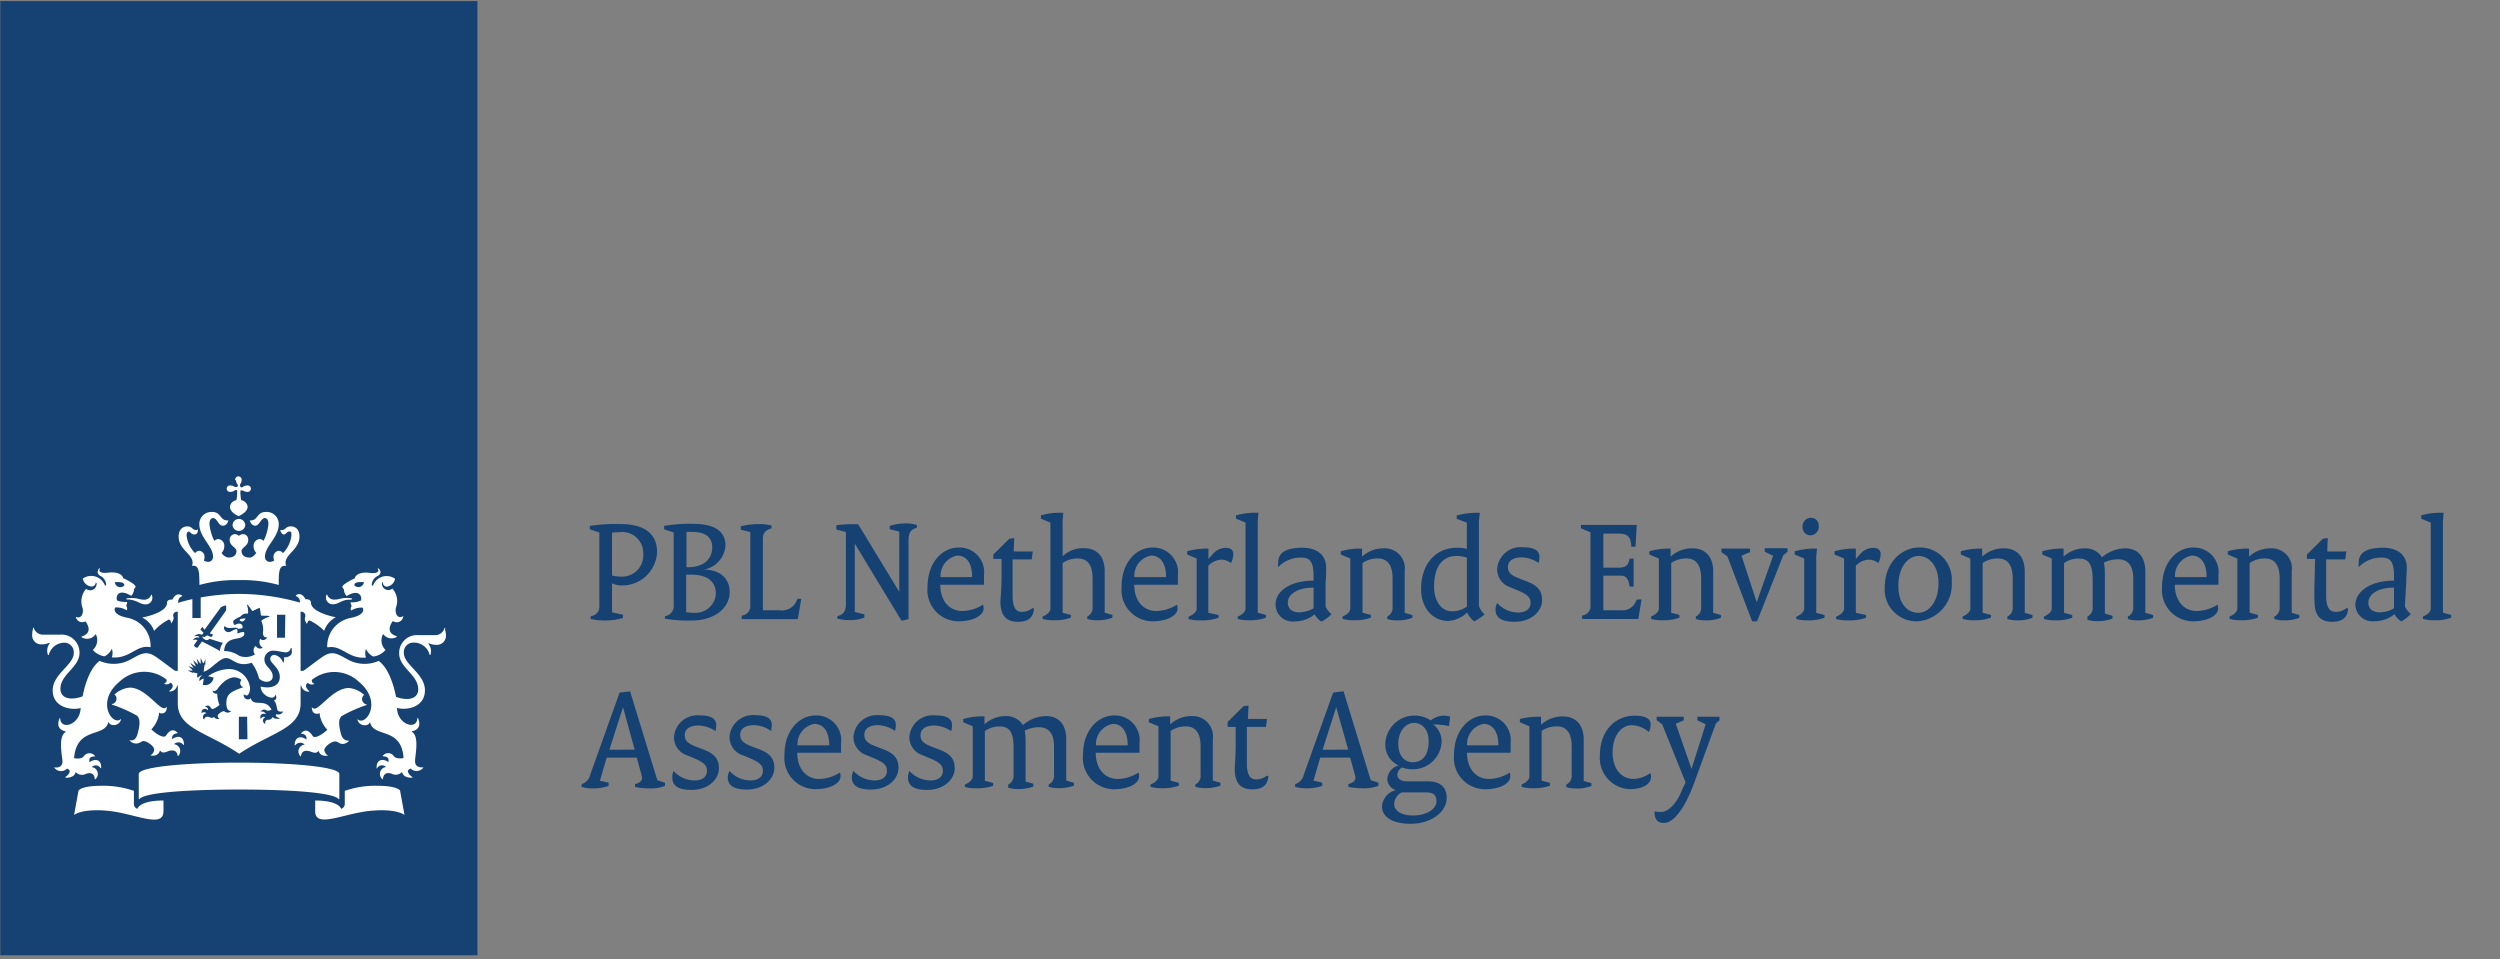
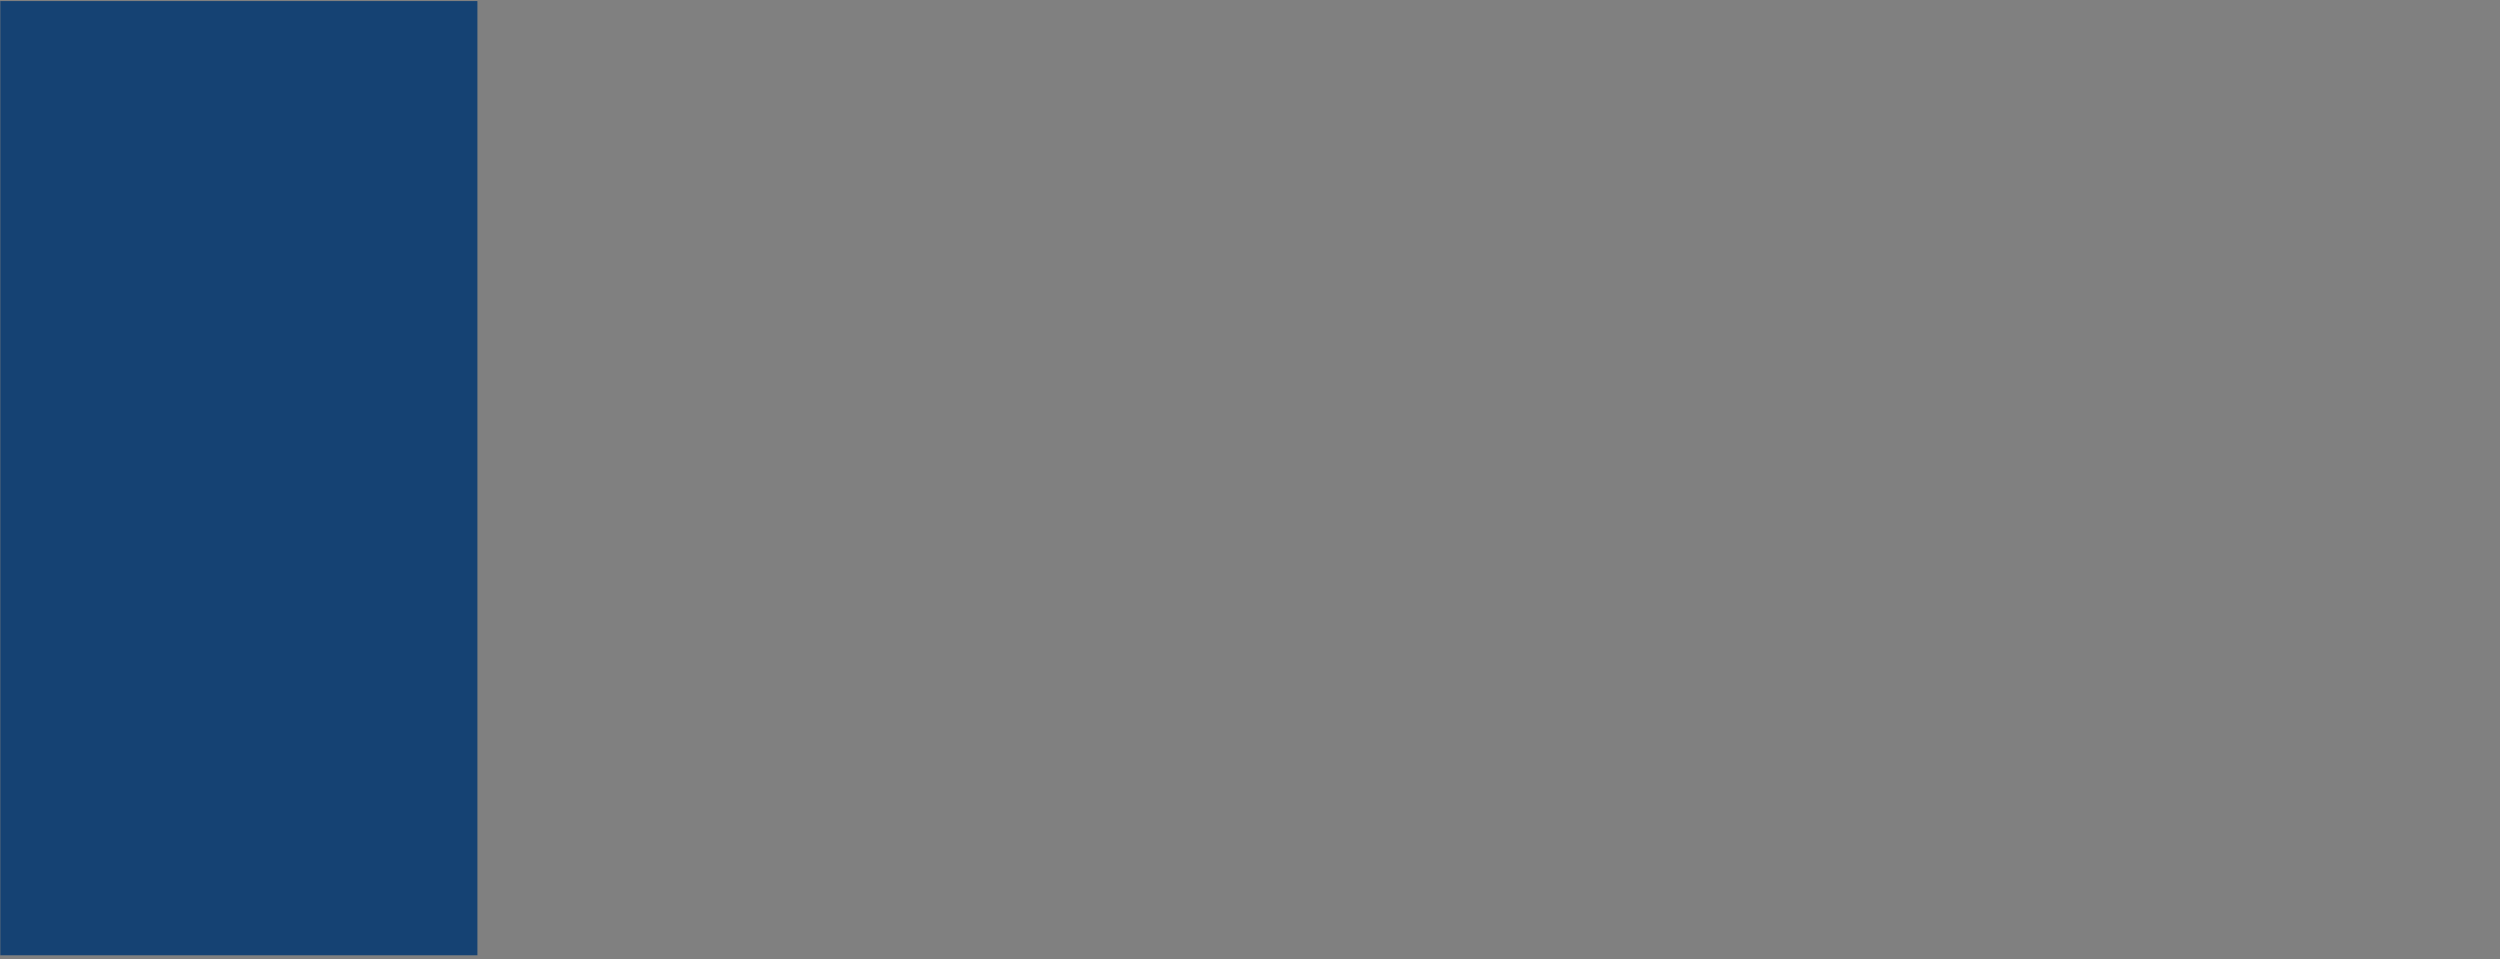
<svg xmlns="http://www.w3.org/2000/svg" width="524" height="201" fill="none">
  <rect width="100%" height="100%" fill="#808080" stroke="none" />
  <path fill="#154273" d="M.064.227h100v200h-100z" />
-   <path fill="#fff" d="M51.864 154.947h-1.8v-4.72h1.74zm7.86-21.28h-1.66v-4.82h1.74zm-32.24-8.32c-.12 0-1.02 0-1.02.2s.42 0 1.02.18c1.4.24 2 .94 2.92.94a1.38 1.38 0 0 0 1.44-1.88c0-.22-.18-.16-.2 0a1.52 1.52 0 0 1-1.6.9c-.92-.02-1.1-.34-2.56-.34m-9.58 4.88c.16.22 1.8 2.34-.72 3.16-.12 0-.16.14 0 .22a2.14 2.14 0 0 0 2.88-.72 2.78 2.78 0 0 1-.6 3.34 4 4 0 0 0 2.44 1.34 3.24 3.24 0 0 0 1.54-1.6c.201.59.201 1.23 0 1.82 3.8.34 5.16-2.7 8-2.14 0 0 .12 0 .12-.14a6 6 0 0 0-4.76-6c-3.62-.7-2.66-2.18-2.66-2.18a4 4 0 0 1 2.42.6.9.9 0 0 0-.12-.96c.118-.245.193-.509.22-.78-1.72 0-2.16-.38-2.16-.38-.26-1.02.44-2.46 3-.92.38-.382.588-.901.58-1.44a.66.66 0 0 0 .32-.52c0-.42-2-1.56-2.56-1.7-.14-.62-.92-1.5-3.32-1.18-1.14.14-2-.16-1.58-.82 0-.12-.14-.14-.24 0s-.62 1 .36 1.5a2.16 2.16 0 0 1 1.18 1.82c0 .22-.26.26-.32 0a3.06 3.06 0 0 0-4.56-1.28 2 2 0 0 0 1.74 1.66.88.88 0 0 0 .96-.7c0-.22 0-.2.18 0a1.36 1.36 0 0 1-2.2 1.2 4 4 0 0 0-.74 4c.28 1.22-.32 2.38-1.42 1.84a1.36 1.36 0 0 0 2.02.96m8.16-7.52a1.16 1.16 0 0 1-2-.68c1.34-.08 2 .06 2 .68m44.14 2.96a1.52 1.52 0 0 1-1.58-.9c0-.14-.16-.2-.22 0a1.4 1.4 0 0 0 1.46 1.88c.96 0 1.52-.7 2.9-.94.62 0 1.04 0 1.04-.18s-.9-.2-1.04-.2c-1.44.02-1.64.34-2.56.34m14.32 3.54c0-.14 0-.12-.12 0-1.08.54-1.68-.62-1.42-1.84a3.88 3.88 0 0 0-.74-4 1.34 1.34 0 0 1-2.18-1.2c0-.18.18-.2.18 0a.86.86 0 0 0 .8.8 2 2 0 0 0 1.76-1.66 3.04 3.04 0 0 0-4.56 1.28c0 .24-.34.2-.32 0a2.12 2.12 0 0 1 1.16-1.82c1-.5.64-1.24.38-1.5s-.32-.1-.26 0c.4.66-.42.96-1.56.82-2.4-.32-3.18.56-3.32 1.18-.52.14-2.56 1.28-2.56 1.7a.66.66 0 0 0 .32.52 2 2 0 0 0 .58 1.44c2.54-1.54 3.26 0 3 .92a4 4 0 0 1-2.18.38c.026.274.107.539.24.78a.9.9 0 0 0-.12.96 4 4 0 0 1 2.4-.6s.98 1.48-2.64 2.18a6 6 0 0 0-4.78 6s0 .14.12.14c2.94-.56 4.28 2.48 8 2.14a2.9 2.9 0 0 1 0-1.82 3.24 3.24 0 0 0 1.54 1.6 4 4 0 0 0 2.56-1.38 2.78 2.78 0 0 1-.5-3.34 2.14 2.14 0 0 0 2.76.66c.16 0 .14-.18 0-.22-2.52-.82-.88-2.94-.72-3.16a1.38 1.38 0 0 0 2.18-.96m-8.24-7.18a1.179 1.179 0 0 1-2 .68c-.04-.62.58-.76 2-.68m-26.82-21.38c.01.271.092.533.24.76.24.32.2.5 0 .6s-.28.14-.6 0a1.2 1.2 0 0 0-.74-.24.68.68 0 1 0 0 1.32c.265.004.526-.08.74-.24.32-.22.5-.18.6 0a7.5 7.5 0 0 1-.16 2 1.56 1.56 0 0 0-1.34 1.34c0 1.08 1.16 1.72 1.84 2 .7-.36 1.86-1 1.86-2a1.58 1.58 0 0 0-1.34-1.34 8.8 8.8 0 0 1-.18-2c.1 0 .28-.14.6 0 .222.156.487.24.76.24a.68.68 0 1 0 0-1.32c-.272 0-.537.084-.76.24-.32.22-.5.18-.6 0s-.14-.28 0-.6a1.32 1.32 0 0 0 .26-.76.68.68 0 1 0-1.34 0zm.6 8.12a1.34 1.34 0 0 0-1.32 1.34 1.34 1.34 0 0 0 2.66 0c0-.74-.6-1.34-1.34-1.34m0 12.82a28.6 28.6 0 0 1 8.36 1.02c0-2.68 0-4.2 1.56-4-.86-2.28 2.78-3.16 2.78-6.12 0-2-1.36-2.16-1.78-2.16-1.2 0-1.02.78-2 .78h-.26s.28.92.76.92.64-.62 1.12-.62.48.16.48.8a6.23 6.23 0 0 1-1.78 3.74 1.08 1.08 0 0 0-.9-.5 1.26 1.26 0 0 0-1.08 1.34c.003.242.057.481.16.7a2 2 0 0 1-.84.28 1.02 1.02 0 0 1-1.1-1.14c0-2.14 2.88-4 2.88-6.74a2.52 2.52 0 0 0-2.68-2.58c-2 0-1.58 1.78-3.26 1.78h-.14s.3 1.1 1.16 1.1 1.2-1.6 2-1.6c.3 0 .76.18.76 1.26a10 10 0 0 1-1.02 3.52 1.18 1.18 0 0 0-.84-.38 1.4 1.4 0 0 0-1.24 1.54 1.88 1.88 0 0 0 .56 1.36c-.42.54-.84.98-1.44.98-1.16 0-1.66-.66-1.66-1.38s1.4-1.06 1.4-2.26a1.14 1.14 0 0 0-.987-1.275l-.053-.005a1.52 1.52 0 0 0-.9.36 1.5 1.5 0 0 0-.88-.36 1.16 1.16 0 0 0-1.063 1.25l.003.03c0 1.2 1.42 1.5 1.42 2.26s-.52 1.38-1.68 1.38a2 2 0 0 1-1.44-.98c.364-.358.566-.849.56-1.36a1.38 1.38 0 0 0-1.202-1.538l-.018-.002a1.22 1.22 0 0 0-.86.38 10 10 0 0 1-1.02-3.52c0-1.08.46-1.26.78-1.26.82 0 1.08 1.6 2 1.6s1.16-.98 1.16-1.1 0 0-.14 0c-1.68 0-1.3-1.78-3.24-1.78a2.52 2.52 0 0 0-2.68 2.58c0 2.72 2.86 4.6 2.86 6.74a1.02 1.02 0 0 1-1.08 1.14 1.9 1.9 0 0 1-.84-.28c.096-.221.144-.459.14-.7a1.24 1.24 0 0 0-1.08-1.34 1.04 1.04 0 0 0-.88.5 6.14 6.14 0 0 1-1.8-3.74c0-.64.3-.8.5-.8s.48.62 1.12.62.76-.58.76-.92-.14 0-.26 0c-1.04 0-.84-.78-2-.78-.4 0-1.78.22-1.78 2.16 0 2.96 3.64 3.84 2.8 6.12 1.54-.24 1.52 1.28 1.56 4a28.4 28.4 0 0 1 8.26-1.02m-9.78 4q-1.501.313-2.96.78c0-.66.26-1.24.84-1.38v-.16c-1.3-.86-2 .78-2 .84-.46 0-1.16 0-1.16.74 0 1.84-4.24 2.88-5.22 3.02a5.06 5.06 0 0 1 2.52 2.8 10.8 10.8 0 0 1 3.06-2.36c.34 0 .46.42.48.66s.1 0 .14 0c.66-.98.34-1.2.3-1.5a.82.82 0 0 1 .98-.8v12.38h-.5c-.22 0-2-1.5-4.1-2.94s-3.2-.58-5.56.7a7.32 7.32 0 0 1-6.22.16c-2.66 1.9-3.56 7.42-3.56 7.42a6.4 6.4 0 0 1-2.26.46c-2 0-2.4-1.24-2.4-2 0-3.14 4-4.48 4-7.58a3.76 3.76 0 0 0-4.14-3.8h-3.44a2 2 0 0 1-2-1.42c0-.14-.22 0-.16 0s-.18.66-.18 1.44a1.88 1.88 0 0 0 2.12 2c.483.008.962-.094 1.4-.3.14 0 .2 0 .14.12a2.5 2.5 0 0 0-.34 2.42h.16a3.38 3.38 0 0 1 3.24-2.58 2 2 0 0 1 2 2.16c0 2.52-4.42 4.38-4.42 7.84s3.7 4.26 5.86 3.7c-.12 3.52-4.16 4.72-4.28 2.2 0-.12 0-.14-.16 0-.5 1.24-.3 2.34 1.26 2.68v.16c-1.56.98-.72 4.86-.64 6 .12 1.64-1.52 1.44-1.64 1.4s-.14 0 0 .14a1.76 1.76 0 0 0 2.6.12c1.08.34.4 1.26-.32 1.74v.16s1.84.16 2.14-1.18a1.78 1.78 0 0 0 2 .44c.32-.16 1.9-.72 2 1.04 0 .12.1 0 .14 0a1.44 1.44 0 0 0-.78-2.52 1.18 1.18 0 0 1 1.86.22h.12c.1-2-1.44-2-2.44-1.24 0-.2-.38-1.26 1.12-1.22 0 0 .12 0 0-.12a1.44 1.44 0 0 0-2.36.14c-.52.62-1.8.38-2 .36.54-6.7 6.38-4.3 7.16-7.5 0-.16.12 0 .14 0 .22.78 2.18.88 2.54-.64v-.1c-1.68 1.66-5.46-3.56-.3-7.82a7.5 7.5 0 0 1 9.84-.42.6.6 0 0 1-.399.749l-.04.011v.14a1.16 1.16 0 0 0 1.3-.28c.94.66.14 1.48-.26 1.72v.14a1.54 1.54 0 0 0 1.62-1.24h.14v3.74c0 5.32 6.14 6 12.86 10.56 6.74-4.5 12.88-5.24 12.88-10.56v-3.7h.14a1.54 1.54 0 0 0 1.62 1.24s.12 0 0-.14-1.18-1.06-.24-1.72c.324.354.836.466 1.28.28.12 0 0-.12 0-.14a.6.6 0 0 1-.429-.733l.008-.027a7.5 7.5 0 0 1 9.84.42c5.14 4.26 1.36 9.48-.3 7.82v.1c.36 1.52 2.32 1.42 2.54.64 0 0 0-.12.12 0 .8 3.2 6.6.86 7 7.44-.12 0-1.42.26-2-.36a1.42 1.42 0 0 0-2.34-.14v.12c1.52 0 1.18 1.02 1.14 1.22-1-.82-2.54-.66-2.44 1.24 0 .16 0 .14.12 0a1.18 1.18 0 0 1 1.86-.22 1.441 1.441 0 0 0-.8 2.52s.14.14.14 0c.16-1.76 1.72-1.2 2-1.04a1.78 1.78 0 0 0 2-.44c.3 1.34 2 1.2 2.12 1.18s.14 0 0-.16c-.72-.48-1.38-1.4-.3-1.74a1.74 1.74 0 0 0 2.58-.12c.12-.14 0-.16 0-.14s-1.78.24-1.66-1.4c0-1.14.92-5.02-.62-6 0 0-.16-.12 0-.16 1.56-.34 1.76-1.44 1.26-2.68 0-.16-.16-.14-.18 0-.12 2.52-4.14 1.32-4.26-2.2 2.14.56 5.86-.18 5.86-3.7s-4.42-5.32-4.42-7.84a2 2 0 0 1 2-2.16 3.4 3.4 0 0 1 3.42 2.6h.14a2.44 2.44 0 0 0-.4-2.32s0-.2.14-.12c.438.203.917.306 1.4.3a1.88 1.88 0 0 0 2.12-2c0-.78-.26-1.18-.16-1.44s0-.2-.16 0a2 2 0 0 1-2 1.42h-3.36a3.74 3.74 0 0 0-4.12 3.8c0 3.1 4 4.44 4 7.58 0 .74-.38 2-2.42 2a6.3 6.3 0 0 1-2.24-.46s-.94-5.62-3.64-7.52a7.3 7.3 0 0 1-6.22-.16c-2.36-1.28-3.46-2.14-5.54-.7s-3.88 2.98-4.1 2.94h-.5v-12.38a.84.84 0 0 1 .98.98c0 .3-.36.52.3 1.5h.12c0-.24.16-.66.5-.66a10.6 10.6 0 0 1 3.04 2.18 5.04 5.04 0 0 1 2.46-2.86c-.98-.14-5.22-1.18-5.22-3.02 0-.64-.7-.78-1.16-.74 0 0-.72-1.7-2-.84v.16c.562.215.907.782.84 1.38a46.5 46.5 0 0 0-12.8-1.82c-2.683.013-5.36.26-8 .74v4.3h-1.74v-4m-11.52 44a1.06 1.06 0 0 1-.74-1.1v-2.66a19.4 19.4 0 0 0-7.02-1.06c-3.46 0-4.54.78-4.6 1.06l-.92 5.06s1.4-1.28 6.42-.94c6 .38 12.32 4 12.32.14v-2.24c-4.74 0-5.44 1.52-5.44 1.74zm37.26-1.74v2.24c0 3.8 6.26.24 12.3-.14 5.02-.34 6.42.94 6.42.94l-.92-5.06c0-.28-1.12-1.06-4.58-1.06a19.4 19.4 0 0 0-7.02 1.06v2.66c.04.5-.278.959-.76 1.1-.06-.22-.76-1.74-5.44-1.74m-16-2.3c9.74 0 19.62.52 20.92 2 0 .12.14 0 .14-.1v-5.16c0-1.52-10.2-2.38-21.06-2.38s-20.98.86-20.98 2.38v5.14c0 .1 0 .22.14.1 1.3-1.46 11.18-1.98 20.84-1.98m-8.62-24.32-.98-.24v.12l-1.14-.5h1.02v-.1l-.88-.86 1.12.42-.76-1.1 1.1.74h.1c-.26-.6-.54-1.3-.54-1.3l1.02.96-.28-1.3.74 1.08h.1v-1.2l.48 1.1h.12c.12 0 .38-.92.38-.92v1.24h-.16l-.2 1.48c1.46-.34 3.3-2.86 4.7-2.86s2.28 2 5.36.98a9.1 9.1 0 0 1 1.56 3.32c1.2 1.12 2.86.74 2.86-.44 0-1.6-1.74-2-1.74-3.58a1.82 1.82 0 0 1 2-1.82c.74 0 1.86.34 2.48.34a.98.98 0 0 0 1-.78c0-.16.28-.12.26 0s0 .38 0 .74c0 1.04-1.52 1.18-1.72 1.06-.14 0-.2-.12 0 0 .14 0 .18.82-.1 1.22a2.32 2.32 0 0 0-1.84-1.7.84.84 0 0 0-.86.82v.02c0 .94 2 1.82 2 3.78s-2 2.54-4 2c0 2 2.96 3.1 3.04 1.72a.74.74 0 0 1-.32 1.26c.52.24.6 1.24.76 1.86s1.18.4 1.22.38a1.04 1.04 0 0 1-1.34.58c-.52.36.1.68.56.82s-1.08.36-1.42-.24a.96.96 0 0 1-1.02.6c-.36 0-.62.38-.52.9-.9-.58-.38-1.28 0-1.44a.64.64 0 0 0-.94.42c-.38-1.02.46-1.32 1.08-1.06a.92.92 0 0 0-1.16-.5s.52-.78 1.26-.3c.36.22 1-.1 1.06-.14-1.3-2.58-3.8-.42-4.36-2.44-.14.42-1.24.46-1.44-.4s.5.3.96-.36c.251-.422.37-.91.34-1.4a4.46 4.46 0 0 0-4.34-3.92 8 8 0 0 0-4.44 1.5l1.14.28a1.78 1.78 0 0 1-2.24 1.54l.18-1.32c-.35.079-.66.277-.88.56a1.02 1.02 0 0 1 .62-1.22 1.1 1.1 0 0 0-.96.52.76.76 0 0 1-.04-.92m3.42 9.06c-.44.54-.84 0-1.4 0a.64.64 0 0 0-.66.62v.02a.78.78 0 0 1 .48-1.36.74.74 0 0 0-1.046-.014l-.014.014c0-1.04.8-1.12 1.36-.66.1-.38-.16-.66-.6-.68a.72.72 0 0 1 .54-.28c.58 0 .66.72 1.02.72s1.38-.76 1.46-.84a6.7 6.7 0 0 1-.46-2.38s-.96.16-.96-.7c.3.42.8 0 1.04-.34s1.7-2.38 3.6-2.38a3 3 0 0 1 1.4.54c-.66.8 0 1.56.48 1.48-2.52.94-3.66 1.32-3.66 3.42 0 1.1.38 1.72 1.04 1.58a.96.96 0 0 1-.72.38c-.54 0-.62-.3-.9-.3s-1.24.56-1.24 1.02a.8.8 0 0 0 .44.62s-1.04.12-1.2-.48m6.62-20.6c-.78 0-1.28.12-1.26.38.38.4.88.36 1.26-.38m-2.9 2c.41-.075.83-.075 1.24 0v.18c-1.16.16-1.22.68-2 .68a.9.9 0 0 1-.82-1.2h.12c.02 0 .56.52 1.46.28zm-15.06 25.66c.76.98 1.5 0 2.52 0 .48 0 1.08.16 1.2 1.16h.1a1.438 1.438 0 0 0-.88-2.46 1.32 1.32 0 0 1 2 .16h.1c0-2-1.42-2-2.46-1.22-.18-.74.38-1.22 1.1-1.22v-.12c-1.28-1.36-2.22.36-2.44.62-.5.68-2.32-.58-3.04-1.34a6 6 0 0 0 1.6-3.22v-.28a1.1 1.1 0 0 0 .58.16c.36 0 1.06-.12 1.06-1.42a.68.68 0 0 1-.56.34c-1.3 0-4-4.32-7.2-4.32a5.34 5.34 0 0 0-3.22 1.46c.34.228.506.64.42 1.04a1.12 1.12 0 0 1-.94.94v.12a29 29 0 0 1 5.22 2.3c.78.68.64 2 .18 3.74s-1.38 1.46-1.74 1.42c.323.428.824.686 1.36.7.84 0 1.16-.52 1.58-.52.74 0 2.26 1.04 2.26 1.84a1.5 1.5 0 0 1-.8 1.14c.3.14 1.72.26 2-1.02m35.26 1.1a1.54 1.54 0 0 1-.8-1.14c0-.8 1.54-1.84 2.26-1.84s.76.52 1.58.52a1.72 1.72 0 0 0 1.36-.7s-1.28.28-1.72-1.42-.62-3.06.18-3.74a29.4 29.4 0 0 1 5.2-2.3v-.12a1.14 1.14 0 0 1-.94-.94 1.04 1.04 0 0 1 .42-1.04 5.34 5.34 0 0 0-3.2-1.46c-3.2 0-6 4.32-7.2 4.32a.64.64 0 0 1-.56-.34c0 1.3.68 1.42 1.06 1.42.204 0 .404-.056.58-.16v.28a6 6 0 0 0 1.6 3.22c-.72.76-2.54 2-3.04 1.34-.22-.26-1.18-2-2.44-.62v.12c.72 0 1.28.48 1.08 1.22-1.02-.82-2.44-.68-2.44 1.22h.1a1.32 1.32 0 0 1 2-.16 1.44 1.44 0 0 0-.88 2.46h.1c.1-1 .72-1.16 1.2-1.16 1 0 1.74.92 2.52 0 .22 1.2 1.64 1.08 1.98 1.02m-25.82-24.94c-.1.14-.44 0-.56 0s.42.72.9.72a.9.9 0 0 0 .62-.28s1.88.62 2.8.86a3.14 3.14 0 0 0-.62 1.7c-.76-.46-3.76-2-3.76-2l-.92 1.28c-.16.2-.9-.34-.74-.54l.7-.98c-.24-.24-.8-.1-.96 0a1.04 1.04 0 0 1 1.34-.52c0-.54-.8-.36-1.02-.3a1.28 1.28 0 0 1 1.6-.32l.32-.44-.66-.68.42-.56.44.62 3.46-4.76c.33-.162.68-.283 1.04-.36.063.364.063.736 0 1.1l-3.4 4.78.72.24-.4.54-.84-.38zm12.14-.78c0 .44.26 1.08.84.88 0 .48-.96.92-1.36.34a1.3 1.3 0 0 0 .5 1.86.98.98 0 0 1-1.48-.38 1.28 1.28 0 0 0-.16 1.8 3.78 3.78 0 0 1-3.28.3 5.84 5.84 0 0 0-3.2-1.02c.18-1.88 1.12-2.36 2.84-2.64 1.36-.22 1.54-.84 1.34-1.32a2.5 2.5 0 0 0-1.32.3.46.46 0 0 1 0-.52 1.2 1.2 0 0 1-.14-.46c.96 0 1.14-.2 1.14-.2.16-1-.86-1.12-1.62-.58a.94.94 0 0 1-.32-.74.4.4 0 0 1-.02-.06c0-.22 1.14-.86 1.42-.94s.5-.8 1.7-.68a3.84 3.84 0 0 0-.24-1.82s0-.14.14 0c.42.28.84 1.26 1.12 1.28q.697-.387 1.44-.68.159.774.24 1.56c.18.22 1.24 0 1.7.2.12 0 .1.14 0 .16a4 4 0 0 0-1.62.82c.362.795.48 1.678.34 2.54" />
-   <path fill="#154273" d="M123.824 129.147a2 2 0 0 0 1.8-2.26v-15.28l-2-.66v-.72a35 35 0 0 1 6.44-.38c4.96 0 7.66 2 7.66 5.86a7.3 7.3 0 0 1-7.44 7 4.36 4.36 0 0 1-2-.46v6.1l2.28.5v.68c-1.22.36-2.488.536-3.76.52a13 13 0 0 1-3-.3zm6.44-8.28a4.46 4.46 0 0 0 4.56-4.82 4.4 4.4 0 0 0-5-4.5q-.774-.01-1.54.1v8.98a8.4 8.4 0 0 0 1.98.24m9.14 8.28a2.12 2.12 0 0 0 1.8-2.28v-15.26l-2-.66v-.72a30 30 0 0 1 6.2-.42c4.5 0 6.66 1.64 6.66 4.58a5.52 5.52 0 0 1-4.52 5c3.26 0 5.4 1.8 5.4 4.68 0 3.38-3.16 6-8 6a27.8 27.8 0 0 1-5.6-.4zm9.88-14.44c0-2-1.36-3.2-4-3.2a13 13 0 0 0-1.4 0v7.38c3.32.1 5.4-1.48 5.4-4.18m-3.8 13.74a4.26 4.26 0 0 0 4.556-3.942l.004-.058c0-2.6-1.8-4-5.22-4h-1v7.86q.825.129 1.66.14m9.98.58a2 2 0 0 0 1.802-2.18l-.002-.02v-15.32l-2-.48v-.7c1.143-.3 2.318-.461 3.5-.48.989-.028 1.977.072 2.94.3v.6c-1.34.42-1.8.98-1.8 2.26v14.9h3.48a3.3 3.3 0 0 0 3.44-1.68l.34-.72h.78l-.72 4.26h-11.76zm20.04.12c1.36-.36 1.8-1.04 1.8-2.72v-14.92l-2-.52v-.9a26 26 0 0 1 3.42-.22h1.14l8.62 14.18v-12.62l-2-.5v-.7a11 11 0 0 1 3.1-.52 7.7 7.7 0 0 1 2.6.34v.56c-1.36.44-1.76 1-1.76 2.92v16.24l-1.46.34-9.8-16.16v14.32l2 .5v.68a7.8 7.8 0 0 1-2.82.52c-.95.038-1.9-.063-2.82-.3zm25.38-14.38a5.16 5.16 0 0 1 5.36 5.8v2h-9.16c0 3.48 2 5.5 4.58 5.5a8.26 8.26 0 0 0 4.38-1.34c.08.259.12.529.12.8 0 1.4-2 2.7-5.34 2.7a6.54 6.54 0 0 1-6.42-7.1c0-5.42 3.26-8.36 6.48-8.36m2.88 6.18c0-3.04-1.3-4.5-3.12-4.5a4.3 4.3 0 0 0-3.5 4.5zm6.16.34v-4.14h-1.72v-.92l3.36-3.32 1.02-.12-.12 2.8h4l-.22 1.66h-4v7.62c0 2.52.74 3.38 1.88 3.38a3.6 3.6 0 0 0 2.3-.8l.3.12c-.12 1.84-1.2 2.76-3.34 2.76-2.48 0-3.7-1.3-3.7-4.3.14-1.68.22-3.32.24-4.74m8.6 7.94c.84-.32 1.64-.94 1.64-1.68v-18l-2-.84v-.68a13.6 13.6 0 0 1 3.72-.56h.98l-.14 1.74v7.4a6 6 0 0 1 4.48-1.7c2.64 0 4.34 1.64 4.34 4.84v8.68l1.62.46v.58a8.6 8.6 0 0 1-3.28.54 6.2 6.2 0 0 1-2-.28v-.5a2 2 0 0 0 1.12-2v-6c0-3.04-1.24-4.18-3.16-4.18a5.6 5.6 0 0 0-3.12.96v10.42l1.72.46v.58a9.6 9.6 0 0 1-3.58.54 8.5 8.5 0 0 1-2.34-.28zm23-14.46a5.18 5.18 0 0 1 5.36 5.8v2h-9.14c0 3.48 2 5.5 4.6 5.5a8.2 8.2 0 0 0 4.36-1.34c.08.259.12.529.12.8 0 1.4-2 2.7-5.32 2.7a6.54 6.54 0 0 1-6.42-7.1c-.04-5.42 3.22-8.36 6.44-8.36m2.88 6.18c0-3.04-1.3-4.5-3.14-4.5a4.3 4.3 0 0 0-3.5 4.5zm4.78 8.28c.8-.32 1.64-.94 1.64-1.68v-10.48l-2-.84v-.68a14.7 14.7 0 0 1 3.72-.56h.74v2.16l.88-.96a3.58 3.58 0 0 1 2.72-1.36c1.08 0 1.62.46 1.62 1.34a4.4 4.4 0 0 1-.5 1.86 3.18 3.18 0 0 0-2-.72 4 4 0 0 0-2.74 1.28v9.86l2.14.46v.58c-1.235.42-2.537.603-3.84.54a8.7 8.7 0 0 1-2.48-.28zm10.24 0c.82-.32 1.64-.94 1.64-1.68v-18l-2-.84v-.68a14.6 14.6 0 0 1 3.72-.56h.98l-.14 1.74v19.22l1.72.46v.58a9.7 9.7 0 0 1-3.58.54 8.3 8.3 0 0 1-2.34-.28zm15.9-7.52v-.84c0-3.34-.82-4-2.76-4a6.58 6.58 0 0 0-4.66 2 4.6 4.6 0 0 1 0-.92c0-2 1.44-3.14 5.08-3.14 3.12 0 4.98 1.58 4.98 4.16 0 .68 0 2.22-.12 3.12v5.04a3.8 3.8 0 0 0 1.24 1.58 7.3 7.3 0 0 1-2.12 1.58 4.3 4.3 0 0 1-1.42-1.52 6.44 6.44 0 0 1-4.18 1.48 3.56 3.56 0 0 1-4-3.44c-.1-2.76 2.86-5.1 7.96-5.1m-2.98 6.64a6.36 6.36 0 0 0 2.98-.84v-4.34c-3.5 0-5.4 1.46-5.4 3.14 0 1.24.84 2.04 2.42 2.04m9.04.88c.8-.32 1.64-.94 1.64-1.68v-10.48l-2-.84v-.68a14.7 14.7 0 0 1 3.72-.56h.74v1.68a6.66 6.66 0 0 1 4.6-1.74 4.22 4.22 0 0 1 4.34 4.84v8.68l1.6.46v.58a8.3 8.3 0 0 1-3.26.54 6.2 6.2 0 0 1-2-.28v-.52a2 2 0 0 0 1.12-2v-6c0-3.04-1.28-4.18-3.12-4.18a5.6 5.6 0 0 0-3.18.96v10.42l1.74.46v.58a10 10 0 0 1-3.6.54 8.2 8.2 0 0 1-2.32-.28zm23.92-14.42a9.4 9.4 0 0 1 2.14.22v-5.46l-2.12-.84v-.68a15.5 15.5 0 0 1 3.84-.56h1l-.18 1.74v17.76c.235.69.641 1.309 1.18 1.8-.668.568-1.4 1.058-2.18 1.46a5.65 5.65 0 0 1-1.48-1.86 6.23 6.23 0 0 1-4 1.76c-3.12 0-5.64-2.6-5.64-6.72.02-5.58 3.4-8.62 7.44-8.62m2.16 12.34v-10.26a7 7 0 0 0-2.26-.36c-2.64 0-4.62 2-4.62 6.4 0 3.38 1.76 5.2 3.72 5.2a5.4 5.4 0 0 0 3.16-.98m6.34-.76a6 6 0 0 0 4.36 2c1.74 0 2.64-.84 2.64-2s-.62-1.76-2.66-2.64l-1.56-.64a4 4 0 0 1-2.78-3.86 4.92 4.92 0 0 1 5.4-4.54c2.48 0 3.46.74 3.46 2a5.6 5.6 0 0 1-.16 1.3 6.62 6.62 0 0 0-3.52-1.18c-2 0-2.92.86-2.92 2s.56 1.74 2.42 2.44l1.68.66c2.22.86 3.06 2 3.06 3.84 0 2.4-2.3 4.56-5.76 4.56-2.74 0-4-.86-4-2.54a2.9 2.9 0 0 1 .34-1.4m17.76 2.64a2 2 0 0 0 1.8-2.3v-15.16l-2-.82v-.72h11.7l-.26 4.56h-.9v-.56c-.26-1.56-.78-2.18-2.7-2.18h-3.14v7.14h3.16c1.24 0 1.88-.38 2.14-1.14l.22-.76h.82v5.86h-.82l-.16-.7c-.22-1.06-.78-1.58-1.58-1.58h-3.78v7.24h3.68a2.96 2.96 0 0 0 3.04-1.66l.32-.6h.96l-.66 4.1h-11.74zm14.5.2c.82-.32 1.64-.94 1.64-1.68v-10.48l-2-.84v-.68a14.7 14.7 0 0 1 3.72-.56h.74v1.68a6.6 6.6 0 0 1 4.58-1.74c2.58 0 4.34 1.64 4.34 4.84v8.68l1.62.46v.58a8.3 8.3 0 0 1-3.26.54 6.4 6.4 0 0 1-2-.28v-.52a2 2 0 0 0 1.12-2v-6c0-3.04-1.26-4.18-3.1-4.18a5.6 5.6 0 0 0-3.18.96v10.42l1.72.46v.58a9.7 9.7 0 0 1-3.58.54 8.3 8.3 0 0 1-2.34-.28zm16-12.6-1.26-.9v-.74h6v.74l-1.78.74 3.18 9.76 3.44-9.74-1.76-.84v-.74h4.78v.74l-.88.72-5.5 13.86h-1.04zm14.46 12.6c.84-.32 1.64-.94 1.64-1.68v-10.48l-2-.84v-.66a14.8 14.8 0 0 1 3.68-.58h1l-.16 1.68v11.78l1.74.46v.58a9.8 9.8 0 0 1-3.6.54 8.5 8.5 0 0 1-2.32-.28zm1.3-18.86a1.76 1.76 0 0 1 1.76-1.84 1.6 1.6 0 0 1 1.622 1.578q0 .051-.002.102a1.8 1.8 0 0 1-1.74 2 1.66 1.66 0 0 1-1.64-1.84m7.06 18.86c.8-.32 1.64-.94 1.64-1.68v-10.48l-2-.84v-.68a14.7 14.7 0 0 1 3.72-.56h.74v2.16l.86-.96a3.62 3.62 0 0 1 2.74-1.36c1.08 0 1.6.46 1.6 1.34a4.4 4.4 0 0 1-.48 1.86 3.24 3.24 0 0 0-2-.72 3.88 3.88 0 0 0-2.72 1.28v9.86l2.14.46v.58c-1.235.417-2.538.6-3.84.54a8.6 8.6 0 0 1-2.48-.28zm17.44-14.48a6.7 6.7 0 0 1 6.76 7.16 7.74 7.74 0 0 1-7.24 8.32 6.66 6.66 0 0 1-6.8-7.16c0-5.08 3.48-8.32 7.28-8.32m-.26 13.7c2 0 4.24-2 4.24-6.26 0-3.64-2-5.66-4.14-5.66s-4.26 2.14-4.26 6.24c-.04 3.76 1.92 5.68 4.16 5.68m9.28.78c.8-.32 1.64-.94 1.64-1.68v-10.48l-2-.84v-.68a14.8 14.8 0 0 1 3.72-.56h.76v1.68a6.56 6.56 0 0 1 4.58-1.74c2.58 0 4.34 1.64 4.34 4.84v8.68l1.62.46v.58a8.3 8.3 0 0 1-3.26.54 6.3 6.3 0 0 1-2-.28v-.52a2 2 0 0 0 1.12-2v-6c0-3.04-1.28-4.18-3.1-4.18a5.6 5.6 0 0 0-3.2.96v10.42l1.74.46v.58a9.8 9.8 0 0 1-3.6.54 8.3 8.3 0 0 1-2.32-.28zm17.04 0c.82-.32 1.66-.94 1.66-1.68v-10.48l-1.98-.84v-.68a14.7 14.7 0 0 1 3.72-.56h.74v1.68a6.56 6.56 0 0 1 4.56-1.74 4.1 4.1 0 0 1 3.5 1.88 7.66 7.66 0 0 1 4.78-1.88c2.6 0 4.3 1.58 4.3 4.92v8.6l1.62.46v.58a8.6 8.6 0 0 1-3.28.54 6.2 6.2 0 0 1-2-.28v-.52a2 2 0 0 0 1.12-2v-6c0-2.82-1.24-4-3.16-4a6.6 6.6 0 0 0-2.98.7c.133.773.2 1.556.2 2.34v8.34l1.6.46v.58a8.4 8.4 0 0 1-3.26.54 6.2 6.2 0 0 1-2-.28v-.68a2 2 0 0 0 1.1-2v-5.76c0-3.44-1.02-4.4-2.94-4.4a5.16 5.16 0 0 0-3.06.96v10.42l1.72.46v.58a9.9 9.9 0 0 1-3.58.54 8.4 8.4 0 0 1-2.34-.28zm31.24-14.46a5.16 5.16 0 0 1 5.36 5.8v2h-9.14c0 3.48 2 5.5 4.58 5.5a8.26 8.26 0 0 0 4.38-1.34c.08.259.12.529.12.8 0 1.4-2 2.7-5.34 2.7a6.54 6.54 0 0 1-6.42-7.1c-.02-5.42 3.24-8.36 6.46-8.36m2.88 6.18c0-3.04-1.3-4.5-3.12-4.5a4.3 4.3 0 0 0-3.5 4.5zm4.8 8.28c.8-.32 1.64-.94 1.64-1.68v-10.48l-2-.84v-.68a14.7 14.7 0 0 1 3.72-.56h.74v1.68a6.66 6.66 0 0 1 4.6-1.74 4.22 4.22 0 0 1 4.34 4.84v8.68l1.6.46v.58a8.2 8.2 0 0 1-3.24.54 6.3 6.3 0 0 1-2-.28v-.52a2 2 0 0 0 1.12-2v-6c0-3.04-1.28-4.18-3.1-4.18a5.6 5.6 0 0 0-3.2.96v10.42l1.74.46v.58a10 10 0 0 1-3.6.54 8.2 8.2 0 0 1-2.32-.28zm17.84-7.94.1-4.14h-1.72v-.92l3.36-3.32 1.02-.12-.12 2.8h4l-.22 1.66h-4v7.62c0 2.52.76 3.38 2 3.38a3.6 3.6 0 0 0 2.3-.8l.3.12c-.12 1.84-1.2 2.76-3.34 2.76-2.48 0-3.7-1.3-3.7-4.3-.08-1.68-.02-3.32.02-4.74m16.64.42v-.84c0-3.34-.8-4-2.76-4a6.56 6.56 0 0 0-4.64 2 4.4 4.4 0 0 1 0-.92c0-2 1.46-3.14 5.1-3.14 3.12 0 4.98 1.58 4.98 4.16 0 .68-.1 2.22-.12 3.12l-.28 5a4 4 0 0 0 1.24 1.58 7 7 0 0 1-2 1.58 4.16 4.16 0 0 1-1.42-1.52 6.5 6.5 0 0 1-4.2 1.48 3.58 3.58 0 0 1-4-3.44c.04-2.72 3.02-5.06 8.1-5.06m-2.96 6.64a6.2 6.2 0 0 0 2.96-.84v-4.34c-3.5 0-5.38 1.46-5.38 3.14 0 1.24.84 2.04 2.42 2.04m9.02.88c.82-.32 1.64-.94 1.64-1.68v-18l-2-.84v-.68a14.6 14.6 0 0 1 3.72-.56h.98l-.14 1.74v19.22l1.72.46v.58a9.7 9.7 0 0 1-3.58.54 8.3 8.3 0 0 1-2.34-.28zm-385.94 35.12a2.64 2.64 0 0 0 1.82-2l6.14-17.18 2.2-.26 5.72 18.64 1.6.52v.66a7.9 7.9 0 0 1-3.06.52 14.3 14.3 0 0 1-3.22-.3v-.6c1.2-.28 1.64-.92 1.42-1.7l-1.06-3.84h-6.3l-1.42 4.84 1.82.4v.68a9.8 9.8 0 0 1-3.4.52 8.4 8.4 0 0 1-2.26-.3zm11.12-7.22-2.44-8.9-2.86 8.92zm8.16 4.46a6 6 0 0 0 4.38 2c1.72 0 2.62-.84 2.62-2s-.62-1.76-2.66-2.64l-1.46-.6a4 4 0 0 1-2.8-3.86 4.92 4.92 0 0 1 5.4-4.54c2.48 0 3.46.74 3.46 2a7 7 0 0 1-.14 1.3 6.73 6.73 0 0 0-3.54-1.18c-2 0-2.92.86-2.92 2s.56 1.74 2.42 2.46l1.68.64c2.22.88 3.06 2 3.06 3.84 0 2.4-2.28 4.56-5.76 4.56-2.72 0-4-.86-4-2.54a3 3 0 0 1 .26-1.44m11.72 0a6 6 0 0 0 4.36 2c1.74 0 2.64-.84 2.64-2s-.62-1.76-2.66-2.64l-1.56-.64a4 4 0 0 1-2.78-3.86 4.92 4.92 0 0 1 5.4-4.54c2.48 0 3.46.74 3.46 2a7 7 0 0 1-.14 1.3 6.74 6.74 0 0 0-3.56-1.22c-2 0-2.92.86-2.92 2s.56 1.74 2.42 2.46l1.68.64c2.22.88 3.06 2 3.06 3.84 0 2.4-2.3 4.56-5.76 4.56-2.74 0-4-.86-4-2.54.011-.475.134-.942.36-1.36m18-11.62a5.18 5.18 0 0 1 5.38 5.8v2h-9.18c0 3.48 2 5.5 4.58 5.5a8.26 8.26 0 0 0 4.38-1.36c.08.259.12.529.12.8 0 1.4-2 2.7-5.34 2.7a6.54 6.54 0 0 1-6.42-7.18c0-5.32 3.26-8.26 6.48-8.26m2.9 6.26c0-3.04-1.3-4.5-3.14-4.5a4.3 4.3 0 0 0-3.5 4.5zm5.08 5.36a6.12 6.12 0 0 0 4.38 2c1.74 0 2.64-.84 2.64-2s-.62-1.76-2.68-2.64l-1.54-.64a4 4 0 0 1-2.8-3.86 4.92 4.92 0 0 1 5.4-4.54c2.48 0 3.48.74 3.48 2a5.6 5.6 0 0 1-.16 1.3 6.74 6.74 0 0 0-3.54-1.22c-2 0-2.9.86-2.9 2s.54 1.74 2.4 2.46l1.68.64c2.24.88 3.08 2 3.08 3.84 0 2.4-2.3 4.56-5.78 4.56-2.72 0-4-.86-4-2.54.004-.474.121-.94.34-1.36m11.72 0a6.12 6.12 0 0 0 4.38 2c1.74 0 2.64-.84 2.64-2s-.62-1.76-2.68-2.64l-1.54-.64a4 4 0 0 1-2.8-3.86 4.92 4.92 0 0 1 5.293-4.516q.084.006.167.016c2.48 0 3.48.74 3.48 2a5.6 5.6 0 0 1-.16 1.3 6.73 6.73 0 0 0-3.54-1.18c-2 0-2.9.86-2.9 2s.54 1.74 2.4 2.46l1.68.64c2.24.88 3.08 2 3.08 3.84 0 2.4-2.3 4.56-5.78 4.56-2.72 0-4-.86-4-2.54a3 3 0 0 1 .28-1.44m11.64 2.84c.82-.32 1.64-.94 1.64-1.68v-10.52l-2-.84v-.68a14.7 14.7 0 0 1 3.72-.56h.74v1.68a6.52 6.52 0 0 1 4.56-1.74 4.1 4.1 0 0 1 3.5 1.88 7.66 7.66 0 0 1 4.78-1.88c2.6 0 4.3 1.58 4.3 4.92v8.6l1.62.46v.6a9.1 9.1 0 0 1-3.3.52 6 6 0 0 1-2-.28v-.48a2 2 0 0 0 1.12-2v-6c0-2.82-1.24-4-3.16-4a6.3 6.3 0 0 0-2.98.72c.127.767.187 1.543.18 2.32v8.34l1.62.46v.6a8.8 8.8 0 0 1-3.26.52 6.3 6.3 0 0 1-2-.28v-.68a2 2 0 0 0 1.12-2v-5.76c0-3.44-1.02-4.4-2.94-4.4a5.26 5.26 0 0 0-3.08.96v10.42l1.74.46v.6c-1.16.384-2.379.56-3.6.52a8.3 8.3 0 0 1-2.32-.28zm31.24-14.46a5.18 5.18 0 0 1 5.36 5.8v2h-9.18c0 3.48 2 5.5 4.6 5.5a8.2 8.2 0 0 0 4.36-1.34c.088.258.135.528.14.8 0 1.4-2 2.7-5.34 2.7a6.54 6.54 0 0 1-6.42-7.2c0-5.32 3.26-8.26 6.48-8.26m2.88 6.26c0-3.04-1.3-4.5-3.12-4.5a4.3 4.3 0 0 0-3.52 4.5zm4.78 8.2c.82-.32 1.66-.94 1.66-1.68v-10.52l-2-.84v-.68a14.7 14.7 0 0 1 3.72-.56h.74v1.68a6.64 6.64 0 0 1 4.58-1.74 4.24 4.24 0 0 1 4.36 4.84v8.68l1.6.46v.6a8.8 8.8 0 0 1-3.26.52 6.2 6.2 0 0 1-2-.28v-.48a2 2 0 0 0 1.1-2v-6c0-3.04-1.26-4.18-3.1-4.18a5.6 5.6 0 0 0-3.18.96v10.42l1.72.46v.6a10.2 10.2 0 0 1-3.58.52 8.3 8.3 0 0 1-2.34-.28zm17.86-7.94v-4.12h-1.7v-1.04l3.36-3.32 1.02-.12-.12 2.8h4l-.22 1.68h-4v7.62c0 2.52.74 3.38 1.9 3.38a3.64 3.64 0 0 0 2.3-.8l.3.12c-.12 1.84-1.2 2.76-3.34 2.76-2.48 0-3.7-1.3-3.7-4.3.1-1.6.16-3.24.2-4.66m12.46 7.86a2.6 2.6 0 0 0 1.82-2l6.14-17.18 2.18-.28 5.7 18.64 1.62.52v.66a8 8 0 0 1-3.08.52 14.5 14.5 0 0 1-3.22-.3v-.6c1.2-.28 1.64-.92 1.42-1.7l-1.06-3.84h-6.26l-1.42 4.84 1.84.4v.68c-1.1.374-2.258.55-3.42.52a8.5 8.5 0 0 1-2.26-.3zm11.12-7.22-2.52-8.9-2.84 8.92zm10.56 3.3a4.68 4.68 0 0 1-2.78-4.3 6.1 6.1 0 0 1 6.06-6.14h.1a6 6 0 0 1 3.36 1.02 4.4 4.4 0 0 1 2.72-1c.452.005.902.066 1.34.18l-.22 2a15.4 15.4 0 0 0-3.32-.34 4.5 4.5 0 0 1 1.76 3.38 6 6 0 0 1-6.28 6 5.2 5.2 0 0 1-2-.38 2 2 0 0 0-1 1.48c0 .94.78 1.44 2 1.44h4.34c2.62 0 4 1.18 4 3.48 0 2.94-3.24 5.42-7.56 5.42-4 0-6-1.58-6-3.62a3.74 3.74 0 0 1 2.94-3.44 2.48 2.48 0 0 1-1.82-2.42 3.2 3.2 0 0 1 2.36-2.76m3.04 10.5c2.96 0 4.9-1.46 4.9-2.94s-.8-1.9-2.28-1.9h-5a2.82 2.82 0 0 0-1.58 2.48c0 1.28 1.36 2.36 3.96 2.36m3.26-15.56c0-2.6-1.46-3.84-3.1-3.84s-3.26 1.66-3.26 4.36 1.46 3.88 2.98 3.88c2 0 3.38-1.36 3.38-4.4m11.8-5.4a5.18 5.18 0 0 1 5.38 5.8v2h-9.14c0 3.48 2 5.5 4.58 5.5a8.26 8.26 0 0 0 4.38-1.34c.08.259.12.529.12.8 0 1.4-2 2.7-5.34 2.7a6.54 6.54 0 0 1-6.46-7.2c0-5.32 3.3-8.26 6.48-8.26m2.82 6.26c0-3.04-1.32-4.5-3.14-4.5a4.3 4.3 0 0 0-3.42 4.5zm4.86 8.2c.8-.32 1.64-.94 1.64-1.68v-10.52l-2-.84v-.68a14.8 14.8 0 0 1 3.7-.48h.74v1.68a6.66 6.66 0 0 1 4.6-1.74c2.58 0 4.34 1.64 4.34 4.84v8.68l1.62.46v.6a8.8 8.8 0 0 1-3.26.52 6.3 6.3 0 0 1-2-.28v-.56a2 2 0 0 0 1.12-2v-6c0-3.04-1.28-4.18-3.1-4.18a5.6 5.6 0 0 0-3.2.96v10.42l1.74.46v.6c-1.16.386-2.379.562-3.6.52a8.2 8.2 0 0 1-2.32-.28zm23.7-14.42c2.52 0 3.36.8 3.36 1.82a4 4 0 0 1-.38 1.62 5.62 5.62 0 0 0-3.6-1.44c-2.14 0-4 2.12-4 5.72s2 5.54 4.36 5.54a6.3 6.3 0 0 0 3.54-1.24c.109.245.164.512.16.78 0 1.46-1.58 2.6-4.52 2.6a6.54 6.54 0 0 1-6.2-7.18c0-5.04 3.2-8.22 7.28-8.22m10.68 14-4.9-12.18-1.18-.9v-.7h5.7v.74l-1.68.74 3.3 9.46 2.96-9.36-1.74-.84v-.74h4.64v.74l-.76.68-4.38 12c-2.44 6.82-4.9 8.84-6.48 8.84-1.24 0-2-.56-2-2.42q.693.14 1.4.12c1.3 0 3.2-1.48 4.46-4.84z" />
</svg>